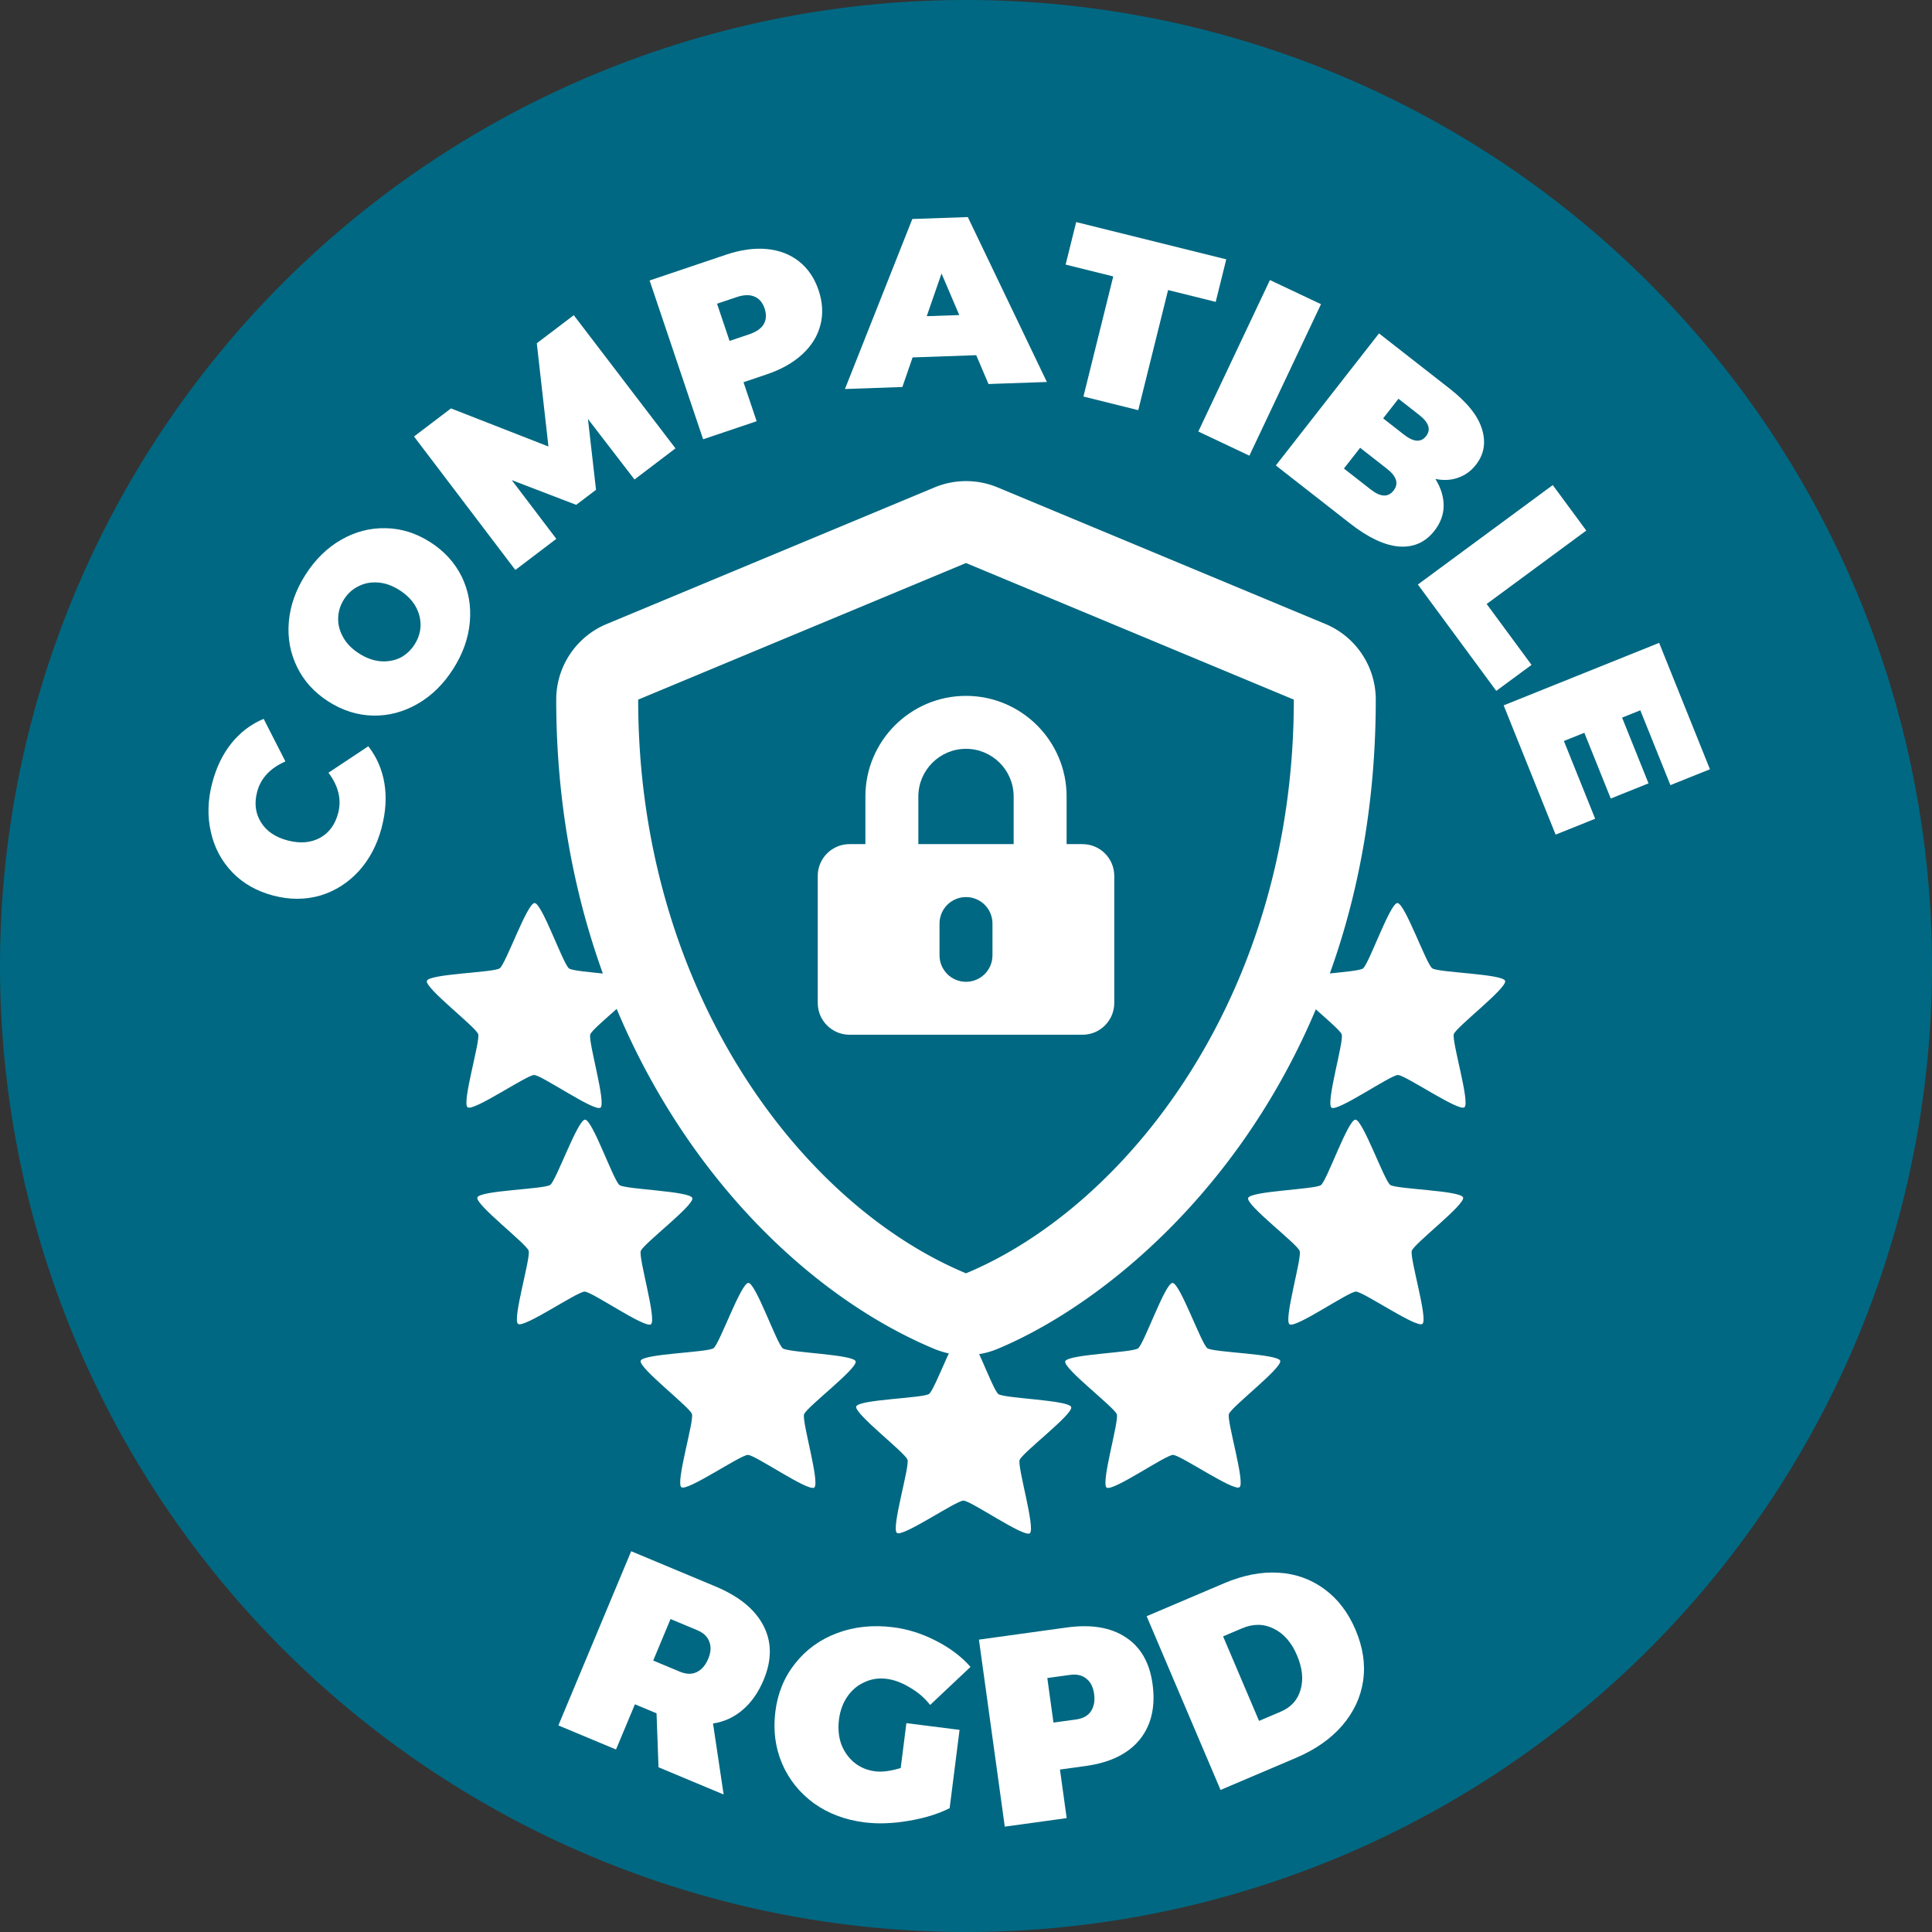
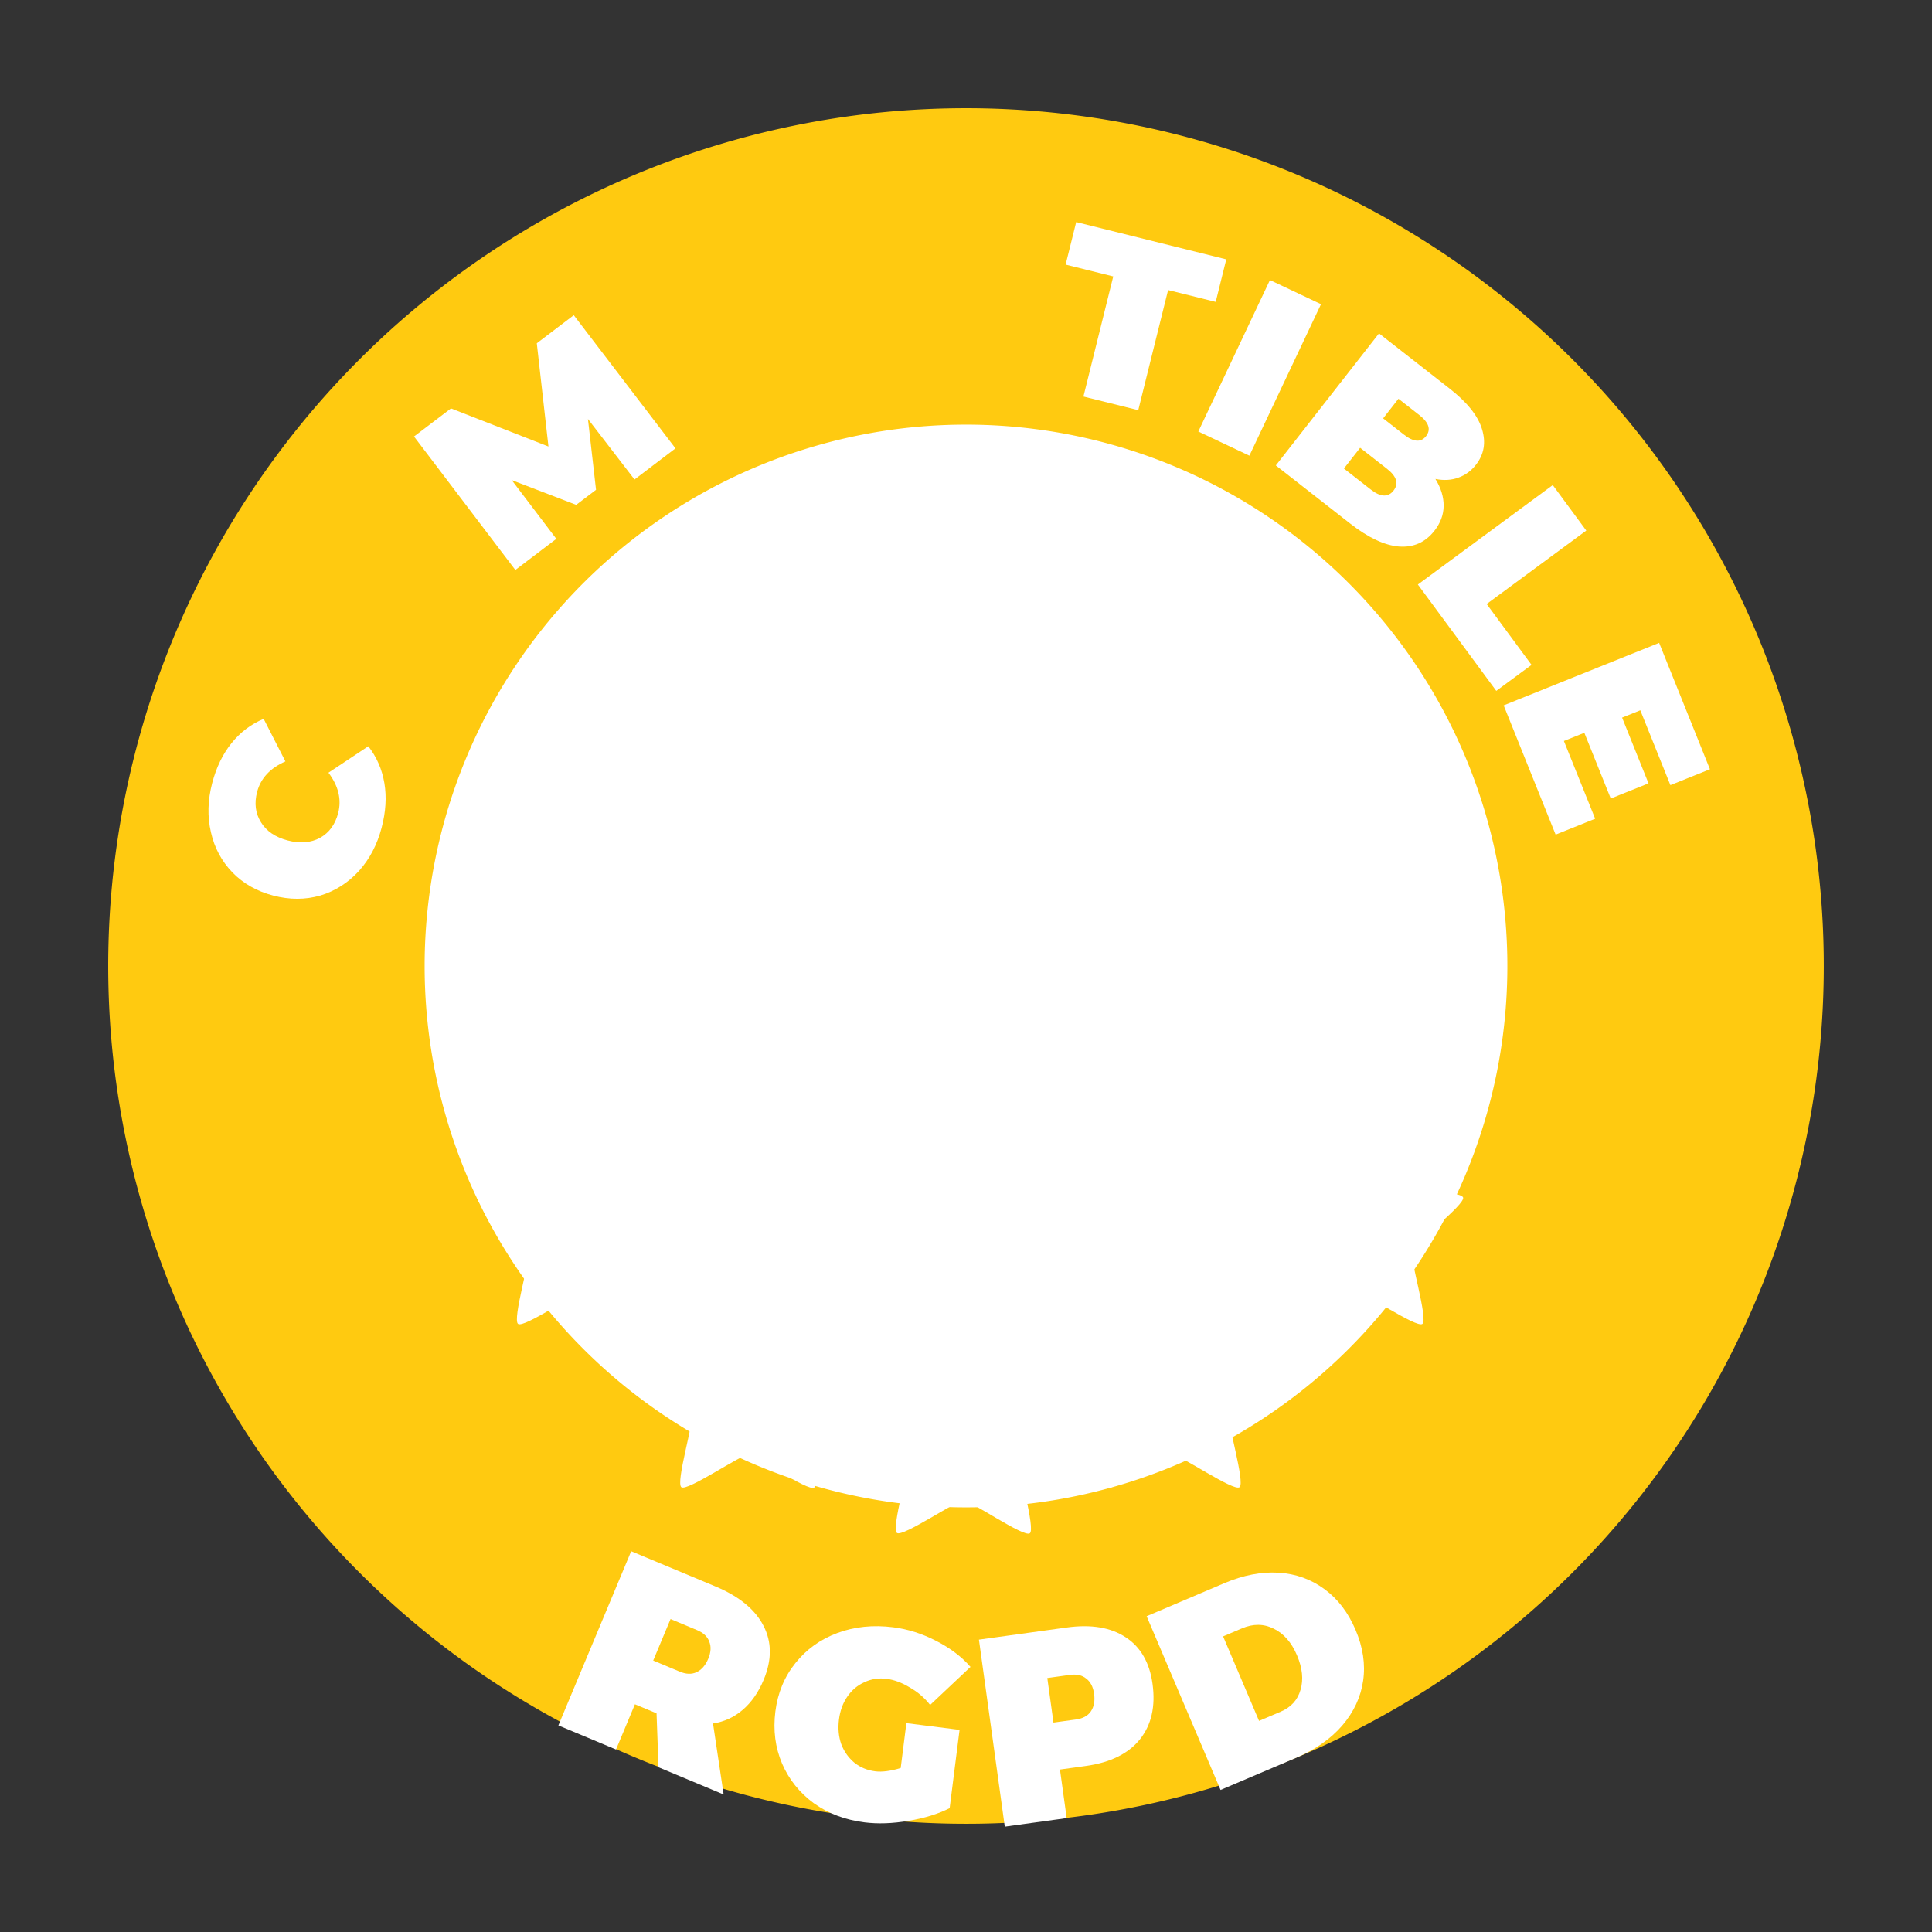
<svg xmlns="http://www.w3.org/2000/svg" xmlns:ns1="http://sodipodi.sourceforge.net/DTD/sodipodi-0.dtd" xmlns:ns2="http://www.inkscape.org/namespaces/inkscape" id="svg8" version="1.1" viewBox="0 0 182.208 182.208" height="182.208mm" width="182.208mm" ns1:docname="rgpd.svg" ns2:version="1.2.2 (1:1.2.2+202212051550+b0a8486541)">
  <rect x="0" y="0" width="182.208" height="182.208" fill="#333333" stroke="none" />
  <ns1:namedview id="namedview27" pagecolor="#ffffff" bordercolor="#666666" borderopacity="1.0" ns2:showpageshadow="2" ns2:pageopacity="0.0" ns2:pagecheckerboard="0" ns2:deskcolor="#d1d1d1" ns2:document-units="mm" showgrid="false" ns2:zoom="0.68538757" ns2:cx="227.60845" ns2:cy="282.32202" ns2:window-width="1920" ns2:window-height="1054" ns2:window-x="1366" ns2:window-y="0" ns2:window-maximized="1" ns2:current-layer="layer1" />
  <defs id="defs2" />
  <g transform="translate(-186.287,-132.362)" id="layer1">
    <path id="path5445" d="m -291.651,-70.555 a 57.498,57.498 0 0 1 -57.498,57.498 57.498,57.498 0 0 1 -57.498,-57.498 57.498,57.498 0 0 1 57.498,-57.498 57.498,57.498 0 0 1 57.498,57.498 z" style="opacity:1;fill:#ffffff;fill-opacity:1;fill-rule:nonzero;stroke:none;stroke-width:3.556;stroke-miterlimit:4;stroke-dasharray:none;stroke-opacity:1" transform="rotate(-152.569)" />
    <path id="circle5473" d="m 237.994,294.124 a 80.899,80.899 0 0 0 110.054,-31.261 80.899,80.899 0 0 0 -31.26,-110.055 80.899,80.899 0 0 0 -110.055,31.261 80.899,80.899 0 0 0 31.261,110.055 z m 14.178,-26.264 a 51.057,51.057 0 0 1 -17.393,-16.269 51.057,51.057 0 0 1 14.486,-70.737 51.057,51.057 0 0 1 70.737,14.486 51.057,51.057 0 0 1 -14.486,70.737 51.057,51.057 0 0 1 -53.344,1.783 z" style="opacity:1;fill:#ffca10;fill-opacity:1;fill-rule:nonzero;stroke:none;stroke-width:2.982;stroke-miterlimit:4;stroke-dasharray:none;stroke-opacity:1" />
-     <path id="path901" d="m 368.495,223.466 a 91.104,91.104 0 0 1 -91.104,91.104 91.104,91.104 0 0 1 -91.104,-91.104 91.104,91.104 0 0 1 91.104,-91.104 91.104,91.104 0 0 1 91.104,91.104 z" style="opacity:1;fill:#006882;fill-opacity:1;fill-rule:nonzero;stroke:none;stroke-width:3.358;stroke-miterlimit:4;stroke-dasharray:none;stroke-opacity:1" />
    <g transform="translate(-2.268)" id="g5483">
      <path id="path815" d="m 290.645,211.972 h -1.498 v -4.494 c 0,-5.231 -4.257,-9.488 -9.488,-9.488 -5.231,0 -9.488,4.257 -9.488,9.488 v 4.494 h -1.498 c -1.654,0 -2.996,1.342 -2.996,2.996 v 11.985 c 0,1.654 1.342,2.996 2.996,2.996 h 21.973 c 1.654,0 2.996,-1.342 2.996,-2.996 v -11.985 c 0,-1.654 -1.342,-2.996 -2.996,-2.996 z m -8.489,10.487 c 0,1.38 -1.117,2.497 -2.497,2.497 -1.38,0 -2.497,-1.117 -2.497,-2.497 v -2.996 c 0,-1.38 1.117,-2.497 2.497,-2.497 1.38,0 2.497,1.117 2.497,2.497 z m 1.998,-10.487 h -8.989 v -4.494 c 0,-2.478 2.016,-4.494 4.494,-4.494 2.478,0 4.494,2.016 4.494,4.494 z" style="fill:#ffffff;stroke-width:0.062" />
      <path id="path826" d="m 276.68,259.581 c 1.9,0.789 4.042,0.789 5.942,0 13.8,-5.749 35.683,-25.603 35.683,-61.238 0,-3.124 -1.884,-5.942 -4.75,-7.133 l -30.917,-12.882 a 7.753,7.753 0 0 0 -5.942,0 l -30.917,12.882 c -2.882,1.192 -4.766,4.01 -4.766,7.133 0,31.964 18.437,54.056 35.667,61.238 z m 2.979,-74.12 30.917,12.882 c 0,27.986 -15.845,47.825 -30.917,54.105 -15.7,-6.538 -30.917,-26.843 -30.917,-54.105 z" style="fill:#ffffff;stroke-width:0.161" />
      <path style="opacity:1;fill:#ffffff;fill-opacity:1;fill-rule:nonzero;stroke:none;stroke-width:2.876;stroke-miterlimit:4;stroke-dasharray:none;stroke-opacity:1" d="m 238.972,217.528 c -0.697,-0.001 -2.719,5.745 -3.284,6.154 -0.565,0.408 -6.656,0.521 -6.874,1.184 -0.217,0.663 4.624,4.361 4.838,5.024 0.214,0.664 -1.561,6.492 -0.998,6.903 0.563,0.412 5.576,-3.049 6.273,-3.048 0.698,0.001 5.692,3.49 6.257,3.082 0.565,-0.408 -1.177,-6.246 -0.96,-6.909 0.217,-0.663 5.079,-4.334 4.865,-4.998 -0.214,-0.664 -6.304,-0.81 -6.867,-1.222 -0.563,-0.412 -2.553,-6.169 -3.25,-6.171 z m 81.374,0 c -0.698,0.001 -2.687,5.76 -3.25,6.171 -0.563,0.411 -6.653,0.558 -6.867,1.222 -0.214,0.664 4.648,4.335 4.865,4.998 0.217,0.663 -1.526,6.5 -0.961,6.909 0.565,0.408 5.56,-3.08 6.257,-3.082 0.697,-0.001 5.711,3.459 6.274,3.048 0.563,-0.411 -1.212,-6.239 -0.998,-6.903 0.214,-0.664 5.055,-4.362 4.837,-5.024 -0.217,-0.663 -6.308,-0.775 -6.874,-1.184 -0.565,-0.408 -2.586,-6.155 -3.283,-6.154 z m -76.614,20.428 c -0.697,-0.001 -2.718,5.745 -3.283,6.154 -0.565,0.408 -6.656,0.522 -6.874,1.185 -0.217,0.663 4.624,4.36 4.837,5.024 0.214,0.664 -1.561,6.492 -0.997,6.903 0.563,0.412 5.576,-3.05 6.273,-3.048 0.697,0.001 5.692,3.491 6.257,3.083 0.565,-0.408 -1.177,-6.246 -0.96,-6.909 0.217,-0.663 5.078,-4.335 4.864,-4.999 -0.214,-0.664 -6.304,-0.81 -6.867,-1.221 -0.563,-0.412 -2.553,-6.17 -3.25,-6.172 z m 72.651,0 c -0.697,0.001 -2.687,5.76 -3.25,6.172 -0.563,0.411 -6.653,0.557 -6.867,1.221 -0.214,0.664 4.648,4.336 4.865,4.999 0.217,0.663 -1.526,6.5 -0.96,6.909 0.565,0.408 5.559,-3.081 6.256,-3.083 0.698,-0.001 5.711,3.46 6.274,3.048 0.563,-0.412 -1.212,-6.239 -0.998,-6.903 0.214,-0.664 5.055,-4.362 4.838,-5.024 -0.217,-0.663 -6.308,-0.776 -6.874,-1.185 -0.565,-0.408 -2.587,-6.155 -3.284,-6.154 z m -57.25,15.4 c -0.697,-0.001 -2.718,5.745 -3.283,6.154 -0.565,0.408 -6.656,0.522 -6.874,1.185 -0.217,0.663 4.624,4.36 4.837,5.024 0.214,0.664 -1.561,6.492 -0.997,6.903 0.563,0.411 5.576,-3.05 6.273,-3.048 0.697,0.001 5.692,3.491 6.257,3.082 0.565,-0.408 -1.177,-6.246 -0.96,-6.909 0.217,-0.663 5.078,-4.335 4.864,-4.999 -0.214,-0.664 -6.304,-0.81 -6.867,-1.221 -0.563,-0.411 -2.553,-6.17 -3.25,-6.172 z m 40.002,0 c -0.697,0.001 -2.687,5.76 -3.25,6.172 -0.563,0.412 -6.653,0.557 -6.867,1.221 -0.214,0.664 4.648,4.336 4.865,4.999 0.217,0.663 -1.526,6.5 -0.961,6.909 0.565,0.408 5.56,-3.081 6.257,-3.082 0.698,-10e-4 5.711,3.46 6.274,3.048 0.563,-0.412 -1.212,-6.239 -0.998,-6.903 0.214,-0.664 5.055,-4.362 4.837,-5.024 -0.217,-0.663 -6.308,-0.776 -6.873,-1.185 -0.565,-0.408 -2.587,-6.155 -3.284,-6.154 z m -19.672,4.312 c -0.697,-10e-4 -2.719,5.745 -3.284,6.154 -0.565,0.408 -6.656,0.522 -6.874,1.185 -0.217,0.663 4.624,4.36 4.838,5.024 0.214,0.664 -1.561,6.492 -0.998,6.903 0.563,0.412 5.576,-3.05 6.273,-3.048 0.697,10e-4 5.692,3.491 6.257,3.082 0.565,-0.408 -1.177,-6.246 -0.96,-6.909 0.217,-0.663 5.079,-4.335 4.865,-4.999 -0.214,-0.664 -6.304,-0.81 -6.867,-1.221 -0.563,-0.411 -2.553,-6.17 -3.25,-6.172 z" id="path1678" />
    </g>
    <g id="text5443" style="font-style:normal;font-variant:normal;font-weight:900;font-stretch:normal;font-size:22.578px;line-height:1.25;font-family:Montserrat;-inkscape-font-specification:'Montserrat Heavy';letter-spacing:0px;word-spacing:0px;fill:#ffffff;fill-opacity:1;stroke:none;stroke-width:0.265" aria-label="CONFORME">
      <g id="g477" transform="matrix(-1.983,-0.227,0.227,-1.983,452.766,533.983)" style="stroke-width:0.133">
        <path d="m 133.163,147.933 q 0.178,-1.243 0.836,-2.165 0.669,-0.921 1.68,-1.359 1.021,-0.425 2.208,-0.255 1.187,0.17 2.036,0.863 0.859,0.706 1.231,1.776 0.383,1.072 0.205,2.315 -0.164,1.142 -0.695,1.98 -0.531,0.838 -1.376,1.311 l -1.25,-1.882 q 1.022,-0.596 1.164,-1.581 0.119,-0.829 -0.346,-1.409 -0.454,-0.579 -1.35,-0.708 -0.896,-0.128 -1.505,0.298 -0.598,0.428 -0.717,1.257 -0.141,0.985 0.672,1.845 l -1.728,1.455 q -0.678,-0.691 -0.953,-1.645 -0.275,-0.954 -0.111,-2.096 z" style="font-size:11.311px;font-family:'Comiquita Sans';-inkscape-font-specification:'Montserrat Heavy';stroke-width:0.035" id="path526" />
-         <path d="m 130.659,155.76 q 0.56,-1.149 1.484,-1.831 0.924,-0.682 2.021,-0.789 1.107,-0.102 2.174,0.419 1.067,0.521 1.658,1.451 0.601,0.935 0.632,2.083 0.032,1.148 -0.529,2.297 -0.56,1.149 -1.484,1.831 -0.924,0.682 -2.031,0.784 -1.097,0.107 -2.164,-0.414 -1.067,-0.521 -1.668,-1.456 -0.591,-0.93 -0.622,-2.078 -0.032,-1.148 0.529,-2.297 z m 1.942,0.947 q -0.218,0.447 -0.178,0.907 0.045,0.475 0.337,0.882 0.302,0.412 0.841,0.675 0.539,0.263 1.039,0.243 0.511,-0.015 0.903,-0.277 0.397,-0.247 0.615,-0.694 0.218,-0.447 0.173,-0.922 -0.04,-0.46 -0.342,-0.872 -0.292,-0.407 -0.831,-0.67 -0.539,-0.263 -1.05,-0.248 -0.501,0.02 -0.898,0.267 -0.392,0.262 -0.61,0.709 z" style="font-size:11.311px;font-family:'Comiquita Sans';-inkscape-font-specification:'Montserrat Heavy';stroke-width:0.035" id="path528" />
        <path d="m 123.165,165.628 2.511,2.591 -0.76,-3.281 0.85,-0.813 3.158,0.814 -2.408,-2.517 1.757,-1.681 5.474,5.721 -1.585,1.517 -4.78,-1.265 1.102,4.784 -1.585,1.517 -5.49,-5.705 z" style="font-size:11.311px;font-family:'Comiquita Sans';-inkscape-font-specification:'Montserrat Heavy';stroke-width:0.035" id="path530" />
-         <path d="m 120.076,176.673 q -0.993,0.466 -1.884,0.485 -0.891,0.018 -1.579,-0.408 -0.688,-0.427 -1.072,-1.246 -0.385,-0.819 -0.274,-1.621 0.111,-0.802 0.694,-1.476 0.583,-0.674 1.576,-1.14 l 1.034,-0.486 -0.827,-1.761 2.416,-1.135 3.365,7.167 z m -1.51,-3.615 q -0.491,0.231 -0.636,0.561 -0.14,0.341 0.048,0.74 0.188,0.399 0.534,0.499 0.351,0.11 0.843,-0.121 l 0.88,-0.413 -0.788,-1.679 z" style="font-size:11.311px;font-family:'Comiquita Sans';-inkscape-font-specification:'Montserrat Heavy';stroke-width:0.035" id="path532" />
-         <path d="m 107.791,173.3 2.975,-0.446 0.321,-1.444 2.685,-0.403 -2.249,8.343 -2.595,0.389 -4.597,-7.317 2.729,-0.409 z m 1.012,1.793 1.056,1.855 0.465,-2.083 z" style="font-size:11.311px;font-family:'Comiquita Sans';-inkscape-font-specification:'Montserrat Heavy';stroke-width:0.035" id="path534" />
        <path d="m 101.782,177.734 2.299,0.299 -0.267,2.053 -7.246,-0.943 0.267,-2.053 2.299,0.299 0.755,-5.799 2.647,0.345 z" style="font-size:11.311px;font-family:'Comiquita Sans';-inkscape-font-specification:'Montserrat Heavy';stroke-width:0.035" id="path536" />
        <path d="m 94.407,178.406 -2.527,-0.859 2.548,-7.496 2.527,0.859 z" style="font-size:11.311px;font-family:'Comiquita Sans';-inkscape-font-specification:'Montserrat Heavy';stroke-width:0.035" id="path538" />
        <path d="m 85.569,169.957 q -0.462,-0.588 -0.53,-1.213 -0.068,-0.625 0.298,-1.223 0.543,-0.888 1.578,-0.931 1.028,-0.034 2.418,0.817 l 3.801,2.327 -4.134,6.753 -3.608,-2.209 q -1.351,-0.827 -1.74,-1.728 -0.399,-0.908 0.091,-1.708 0.289,-0.473 0.761,-0.701 0.462,-0.234 1.067,-0.183 z m 2.166,3.567 0.614,-1.003 -1.061,-0.65 q -0.743,-0.455 -1.05,0.047 -0.307,0.502 0.436,0.956 z m 0.815,-4.408 q -0.752,-0.461 -1.077,0.07 -0.325,0.531 0.428,0.991 l 1.37,0.839 0.65,-1.061 z" style="font-size:11.311px;font-family:'Comiquita Sans';-inkscape-font-specification:'Montserrat Heavy';stroke-width:0.035" id="path540" />
        <path d="m 80.028,170.301 -1.818,-1.955 4.282,-3.983 -2.434,-2.617 1.516,-1.41 4.252,4.572 z" style="font-size:11.311px;font-family:'Comiquita Sans';-inkscape-font-specification:'Montserrat Heavy';stroke-width:0.035" id="path542" />
        <path d="m 76.244,154.865 1.771,-0.958 3.134,5.789 -6.963,3.769 -3.064,-5.66 1.771,-0.958 1.815,3.352 0.816,-0.442 -1.594,-2.944 1.691,-0.915 1.594,2.944 0.915,-0.495 z" style="font-size:11.311px;font-family:'Comiquita Sans';-inkscape-font-specification:'Montserrat Heavy';stroke-width:0.035" id="path544" />
-         <circle style="opacity:0;fill:#d03d29;stroke-width:0.035;stroke-linecap:round;paint-order:fill markers stroke" id="path468" cx="104.956" cy="143.239" r="28.766" />
      </g>
    </g>
    <g id="text5460" style="font-style:normal;font-variant:normal;font-weight:normal;font-stretch:normal;font-size:25.4px;line-height:1.25;font-family:'Font Awesome 5 Free';-inkscape-font-specification:'Font Awesome 5 Free';letter-spacing:3.175px;word-spacing:0px;fill:#ffffff;fill-opacity:1;stroke:none;stroke-width:0.265" aria-label="RGPD">
      <path id="path5542" style="font-style:normal;font-variant:normal;font-weight:900;font-stretch:normal;font-family:Montserrat;-inkscape-font-specification:'Montserrat Heavy';fill:#ffffff" d="m 248.392,299.034 -0.186,-5.088 -2.039,-0.852 -1.783,4.265 -5.437,-2.272 6.866,-16.428 7.945,3.32 q 3.351,1.401 4.533,3.711 1.191,2.287 0.016,5.1 -0.744,1.781 -1.982,2.833 -1.205,1.038 -2.793,1.283 l 1.001,6.695 z m -0.501,-10.065 2.508,1.048 q 0.891,0.372 1.575,0.052 0.717,-0.333 1.109,-1.271 0.382,-0.914 0.096,-1.612 -0.253,-0.711 -1.144,-1.084 l -2.508,-1.048 z" />
      <path id="path5544" style="font-style:normal;font-variant:normal;font-weight:900;font-stretch:normal;font-family:Montserrat;-inkscape-font-specification:'Montserrat Heavy';fill:#ffffff" d="m 271.768,294.873 5.015,0.634 -0.934,7.383 q -1.614,0.82 -3.889,1.198 -2.25,0.381 -4.14,0.142 -2.747,-0.347 -4.789,-1.809 -2.014,-1.484 -2.985,-3.731 -0.967,-2.273 -0.633,-4.919 0.331,-2.621 1.881,-4.55 1.553,-1.954 3.971,-2.852 2.418,-0.898 5.265,-0.538 2.066,0.261 4.037,1.279 1.996,1.02 3.248,2.459 l -3.808,3.589 q -0.77,-0.994 -1.916,-1.65 -1.117,-0.679 -2.201,-0.816 -1.109,-0.14 -2.089,0.325 -0.977,0.44 -1.606,1.359 -0.628,0.919 -0.784,2.154 -0.159,1.26 0.217,2.332 0.405,1.05 1.239,1.744 0.837,0.669 1.971,0.812 0.958,0.121 2.395,-0.312 z" />
      <path id="path5546" style="font-style:normal;font-variant:normal;font-weight:900;font-stretch:normal;font-family:Montserrat;-inkscape-font-specification:'Montserrat Heavy';fill:#ffffff" d="m 286.888,285.852 q 3.447,-0.477 5.564,0.923 2.113,1.375 2.531,4.394 0.442,3.195 -1.198,5.243 -1.644,2.022 -5.091,2.499 l -2.441,0.337 0.633,4.579 -5.837,0.807 -2.438,-17.638 z m 0.891,8.672 q 0.956,-0.132 1.383,-0.755 0.448,-0.652 0.309,-1.658 -0.136,-0.981 -0.737,-1.437 -0.58,-0.484 -1.536,-0.352 l -2.139,0.296 0.581,4.202 z" />
      <path id="path5548" style="font-style:normal;font-variant:normal;font-weight:900;font-stretch:normal;font-family:Montserrat;-inkscape-font-specification:'Montserrat Heavy';fill:#ffffff" d="m 301.742,281.677 q 2.688,-1.143 5.126,-0.993 2.438,0.15 4.332,1.553 1.884,1.379 2.928,3.833 1.054,2.478 0.717,4.801 -0.336,2.324 -1.979,4.237 -1.629,1.88 -4.364,3.043 l -7.105,3.022 -6.97,-16.385 z m 5.32,12.118 q 1.473,-0.626 1.88,-2.069 0.431,-1.453 -0.335,-3.253 -0.775,-1.823 -2.201,-2.514 -1.402,-0.701 -2.992,-0.025 l -1.776,0.756 3.39,7.97 z" />
    </g>
  </g>
</svg>